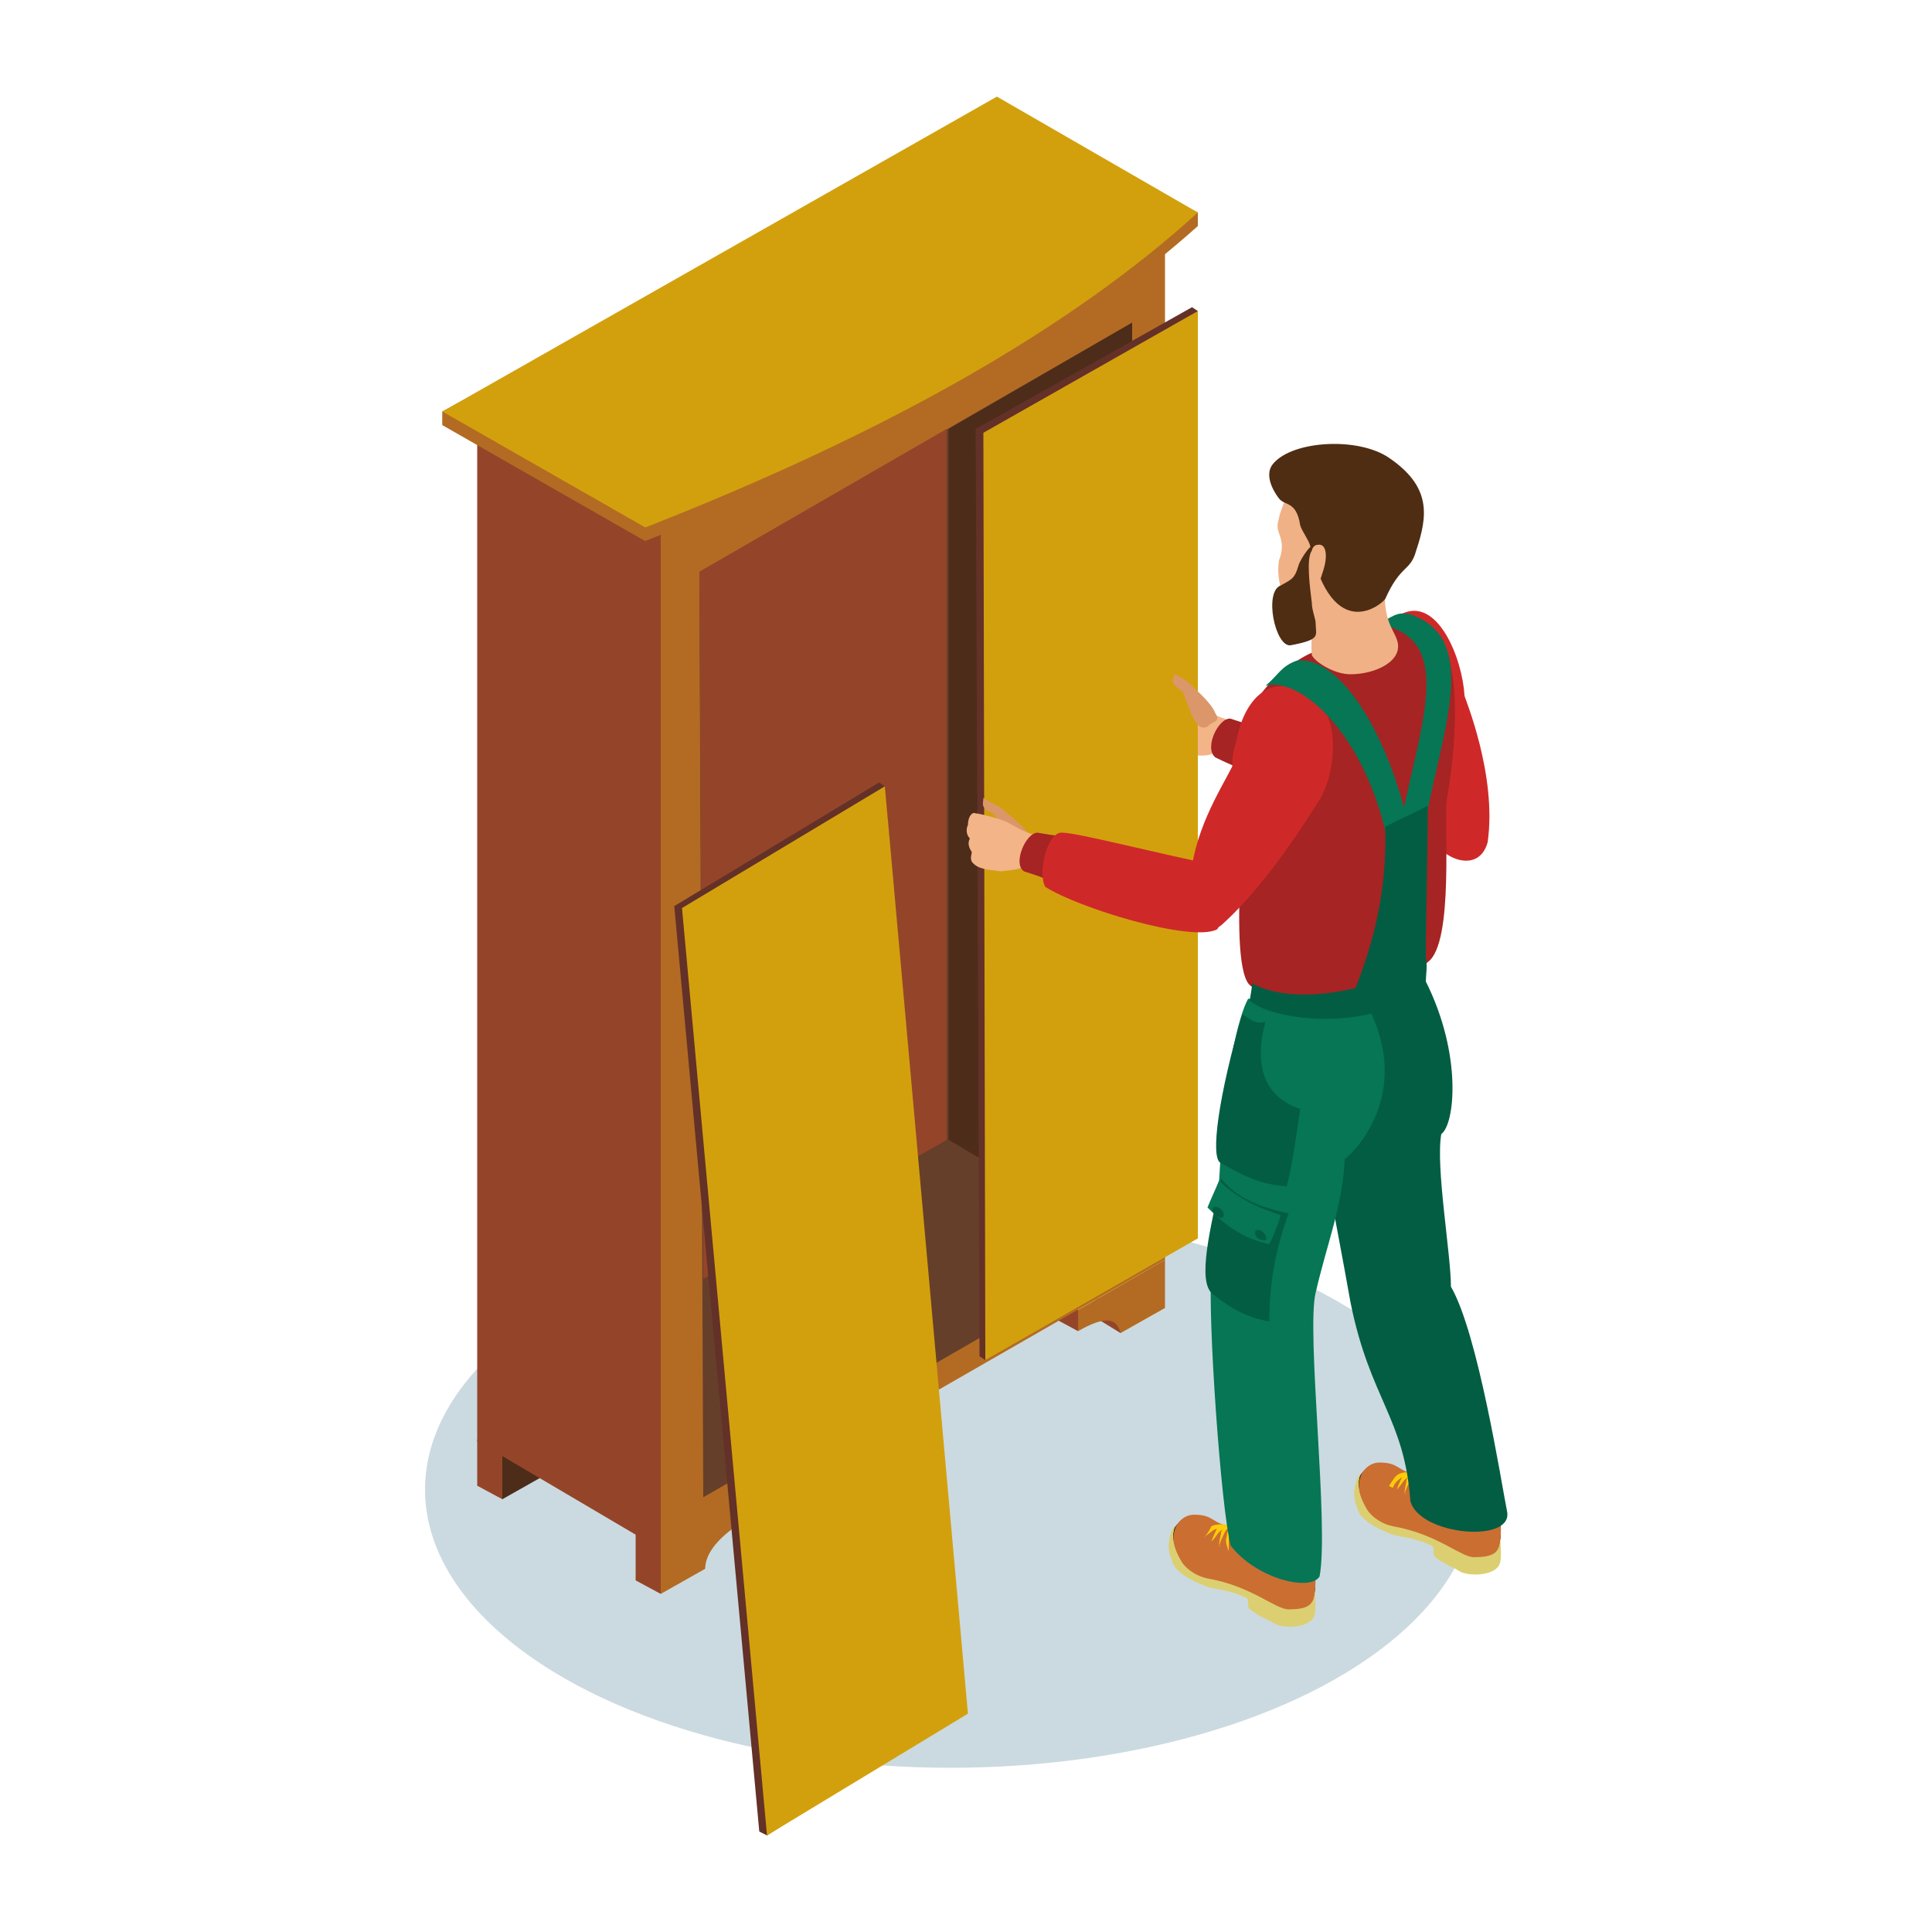
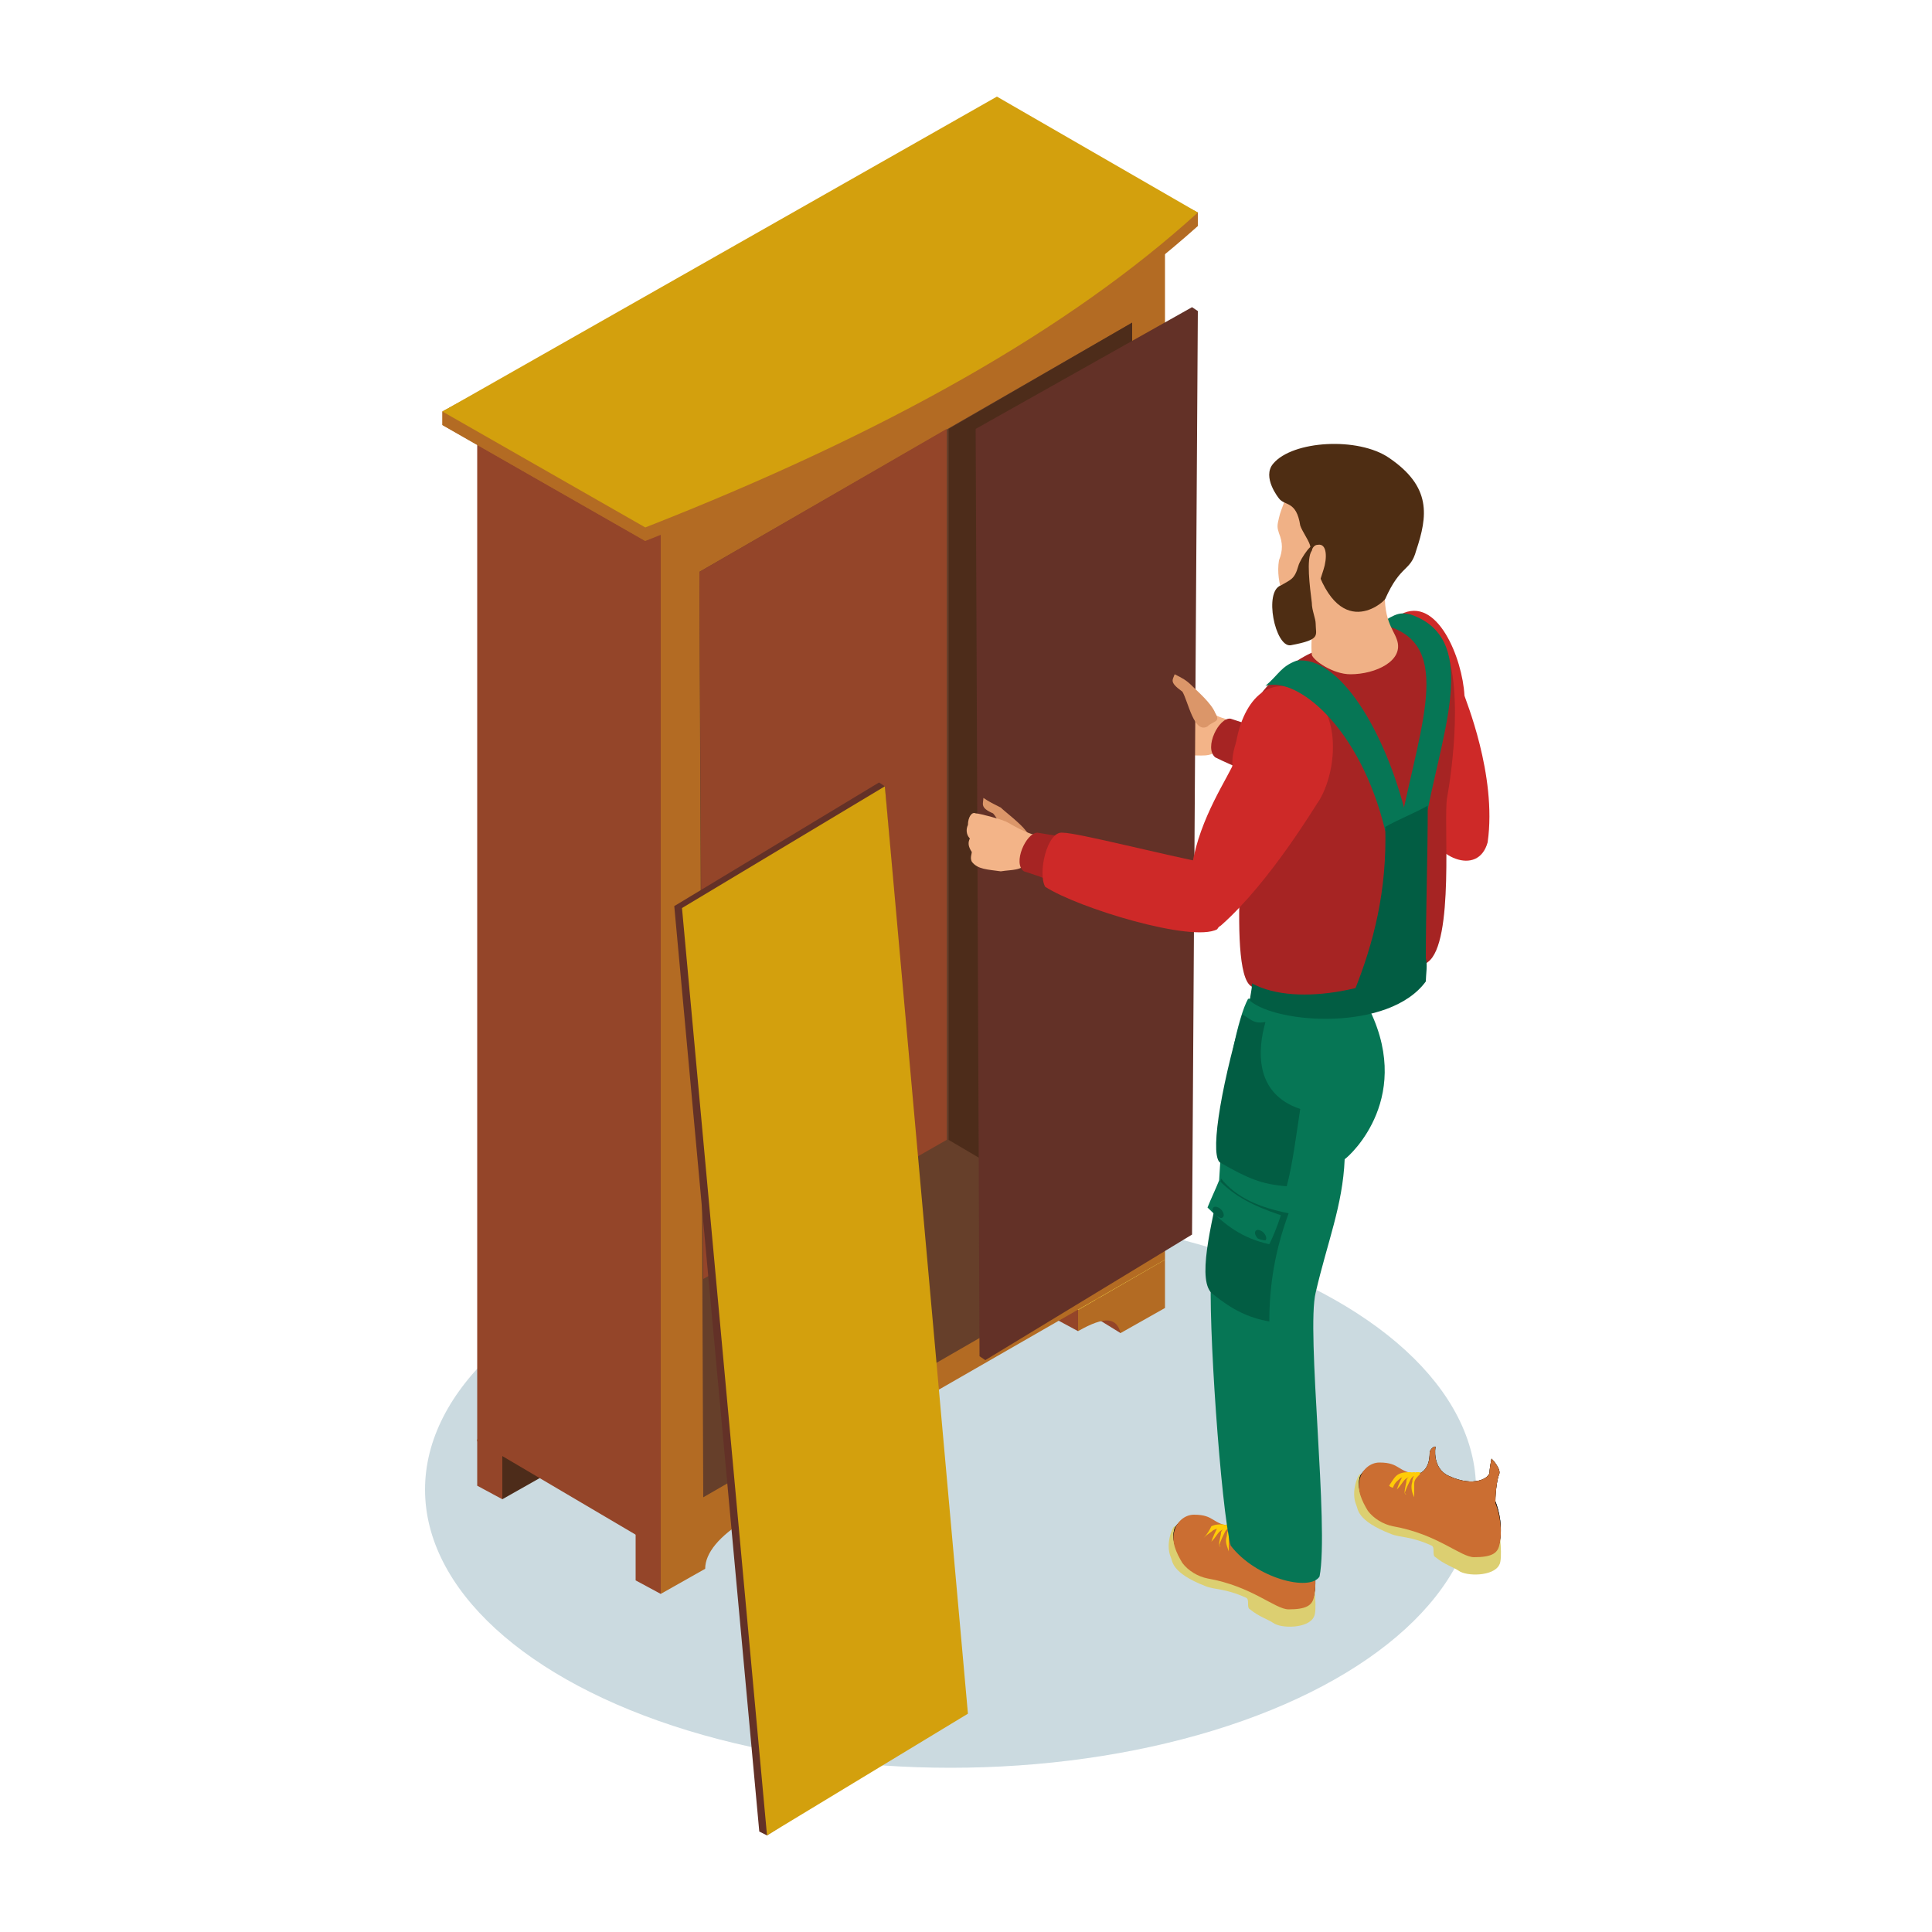
<svg xmlns="http://www.w3.org/2000/svg" version="1.1" id="Capa_1" x="0px" y="0px" viewBox="0 0 100 100" style="enable-background:new 0 0 100 100;" xml:space="preserve">
  <style type="text/css">
	.st0{fill-rule:evenodd;clip-rule:evenodd;fill:#CBDAE0;}
	.st1{fill-rule:evenodd;clip-rule:evenodd;fill:#F3B488;}
	.st2{fill-rule:evenodd;clip-rule:evenodd;fill:#DCCF71;}
	.st3{fill-rule:evenodd;clip-rule:evenodd;fill:#1E1811;}
	.st4{fill-rule:evenodd;clip-rule:evenodd;fill:#CB6E32;}
	.st5{fill:#FFCC07;}
	.st6{fill-rule:evenodd;clip-rule:evenodd;fill:#CE2928;}
	.st7{fill-rule:evenodd;clip-rule:evenodd;fill:#A62423;}
	.st8{fill-rule:evenodd;clip-rule:evenodd;fill:#4D2C1A;}
	.st9{fill-rule:evenodd;clip-rule:evenodd;fill:#944529;}
	.st10{fill-rule:evenodd;clip-rule:evenodd;fill:#FFCC07;}
	.st11{fill-rule:evenodd;clip-rule:evenodd;fill:#B36B23;}
	.st12{fill-rule:evenodd;clip-rule:evenodd;fill:#663F2A;}
	.st13{fill-rule:evenodd;clip-rule:evenodd;fill:#D3A00D;}
	.st14{fill-rule:evenodd;clip-rule:evenodd;fill:#633127;}
	.st15{fill-rule:evenodd;clip-rule:evenodd;fill:#025D43;}
	.st16{fill-rule:evenodd;clip-rule:evenodd;fill:#067655;}
	.st17{fill-rule:evenodd;clip-rule:evenodd;fill:#F0B186;}
	.st18{fill-rule:evenodd;clip-rule:evenodd;fill:#4E2D13;}
	.st19{fill-rule:evenodd;clip-rule:evenodd;fill:#DB9669;}
</style>
  <g>
    <ellipse class="st0" cx="49.2" cy="77.1" rx="27.2" ry="14.4" />
    <path class="st1" d="M63.2,38.6c0.2-0.2,0.6-1.2,0.2-1.4c-0.7-0.2-1.4-0.7-1.5-0.7c-0.2-0.1-1.3-0.4-1.5-0.4   C60.2,36,60,36.3,60,36.7c-0.1,0.2-0.1,0.5,0.1,0.7c-0.1,0.2-0.1,0.4,0.1,0.7c0,0.1-0.1,0.3,0,0.5c0.3,0.4,0.8,0.4,1.5,0.5   C62.4,39.1,62.8,39.2,63.2,38.6z" />
    <g>
      <path class="st2" d="M70.4,76.3c-0.1,0-0.5,0.9-0.2,1.6c0.1,0.2,0,0.8,1.8,1.5c0.5,0.2,1,0.1,2.1,0.6c0.2,0.1,0,0.5,0.2,0.6    c0.5,0.4,0.9,0.5,1.2,0.7c0.4,0.3,1.8,0.3,2.1-0.3c0.2-0.3,0-1.8,0-1.8L70.4,76.3z" />
      <path class="st3" d="M77.6,76.3c0.1-0.3-0.4-0.8-0.4-0.8s-0.1,0.5-0.1,0.7c0,0.3-0.8,0.8-2.1,0.2c-0.9-0.4-0.7-1.5-0.7-1.5    c0-0.1-0.3,0.1-0.3,0.3c0,0.7-0.3,1-0.6,1.1c-1.1-0.1-1.7-0.5-2-0.5s-0.8,0.2-1,0.6c-0.2,0.6,0.1,1.2,0.4,1.7    c0.3,0.4,0.8,0.7,1.3,0.8c2.3,0.4,3.5,1.6,4.2,1.6c0.9,0,1.2-0.2,1.3-0.6c0.2-0.8,0-1.7-0.2-2.2C77.4,77.2,77.5,76.5,77.6,76.3z" />
      <path class="st3" d="M77.6,76.3c0.1-0.3-0.4-0.8-0.4-0.8s-0.1,0.5-0.1,0.7c0,0.3-0.8,0.8-2.1,0.2c-0.9-0.4-0.7-1.5-0.7-1.5    c0-0.1-0.3,0.1-0.3,0.3c0,0.7-0.3,1-0.6,1.1c-1.1-0.1-1.7-0.5-2-0.5s-0.8,0.2-1,0.6c-0.2,0.6,0.1,1.2,0.4,1.7    c0.3,0.4,0.8,0.7,1.3,0.8c2.3,0.4,3.5,1.6,4.2,1.6c0.9,0,1.2-0.2,1.3-0.6c0.2-0.8,0-1.7-0.2-2.2C77.4,77.2,77.5,76.5,77.6,76.3z" />
      <path class="st4" d="M77.6,76.3c0.1-0.3-0.4-0.8-0.4-0.8s-0.1,0.5-0.1,0.7c0,0.3-0.8,0.8-2.1,0.2c-0.9-0.4-0.7-1.5-0.7-1.5    c0-0.1-0.3,0.1-0.3,0.3c0,0.7-0.3,1-0.6,1.1c-1.1-0.1-0.9-0.6-2-0.6c-0.5,0-0.9,0.4-1,0.8c-0.2,0.6,0.1,1.2,0.4,1.7    c0.3,0.4,0.8,0.7,1.3,0.8c2.3,0.4,3.5,1.6,4.2,1.6c0.9,0,1.2-0.2,1.3-0.6c0.2-0.8,0-1.7-0.2-2.2C77.4,77.2,77.5,76.5,77.6,76.3z" />
      <g>
        <path class="st5" d="M71.9,76.9C71.9,76.9,72,77,71.9,76.9C72,77,72.1,77,72.1,77c0.1-0.3,0.3-0.4,0.4-0.5     c0.2-0.1,0.3-0.1,0.5-0.1c0,0,0.1,0,0.1-0.1c0,0,0-0.1-0.1-0.1c-0.2,0-0.4,0-0.6,0.1C72.2,76.4,72.1,76.6,71.9,76.9z" />
        <path class="st5" d="M72.3,77.1C72.3,77.1,72.3,77.2,72.3,77.1C72.4,77.2,72.4,77.2,72.3,77.1c0.2-0.2,0.3-0.4,0.4-0.5     c0.1-0.1,0.3-0.2,0.5-0.2c0,0,0.1,0,0.1-0.1c0,0,0-0.1-0.1-0.1c-0.2,0-0.4,0.1-0.6,0.2C72.5,76.6,72.4,76.8,72.3,77.1z" />
        <path class="st5" d="M72.7,77.3C72.7,77.3,72.8,77.4,72.7,77.3C72.8,77.4,72.8,77.3,72.7,77.3c0.1-0.3,0.2-0.5,0.3-0.7     s0.3-0.3,0.4-0.3c0,0,0,0,0-0.1h-0.1c-0.2,0.1-0.4,0.2-0.5,0.4C72.8,76.8,72.7,77,72.7,77.3z" />
        <path class="st5" d="M73.2,77.5C73.2,77.6,73.2,77.6,73.2,77.5C73.3,77.5,73.3,77.5,73.2,77.5c0-0.3,0-0.5,0-0.7s0.1-0.3,0.3-0.5     v-0.1h-0.1c-0.2,0.1-0.3,0.3-0.3,0.5C73,77,73.1,77.3,73.2,77.5z" />
      </g>
    </g>
    <path class="st6" d="M72.5,31.8c1.9-1,3.2,2.3,3.3,4.2c0,0.1,1.7,4.1,1.2,7.6c-0.5,1.8-2.8,0.8-3.3-1c-1.3-2.2-2-4.4-2.3-5.1   C70.9,36.3,70.3,32.5,72.5,31.8z" />
    <path class="st7" d="M63.7,37.2c-0.6-0.1-1.4,1.5-0.8,2c0.6,0.3,0.9,0.4,1.5,0.7c0.8-0.2,1.3-1.8,0.6-2.3   C64.3,37.4,64.3,37.4,63.7,37.2z" />
    <path class="st6" d="M72.7,42.8c-1.4,0.6-7.1-1.6-8.8-2.7c-0.4-0.8,0.3-2.9,1.1-2.7c0.8,0.1,5.3,1.5,7.5,2.1   C73.9,40.1,73.5,41.7,72.7,42.8z" />
    <g>
      <g>
        <path class="st8" d="M26,77.6v-2.4l4.5-2.6v1.1c-1.5,0.9-2.2,1.8-2.2,2.6L26,77.6z" />
        <polygon class="st9" points="26,77.6 26,75.2 24.7,74.5 24.7,76.9    " />
        <polygon class="st10" points="30.5,72.6 26,75.2 24.7,74.5 29.2,71.9    " />
      </g>
      <g>
        <polygon class="st9" points="58,69 58,67.8 56.7,67.1 56.7,68.2    " />
        <path class="st11" d="M60.3,67.7v-2.5l-4.5,2.6v1.1c1.4-0.8,2-0.7,2.2,0.1L60.3,67.7z" />
        <polygon class="st9" points="55.8,68.9 55.8,67.8 54.5,67.1 54.5,68.2    " />
        <polygon class="st10" points="60.3,65.2 55.8,67.8 54.5,67.1 59,64.4    " />
      </g>
      <g>
        <path class="st11" d="M34.2,82.5v-2.4l4.5-2.6v1.1c-1.5,0.9-2.2,1.8-2.2,2.6L34.2,82.5z" />
        <polygon class="st9" points="34.2,82.5 34.2,80.1 32.9,79.4 32.9,81.8    " />
        <polygon class="st10" points="38.7,77.5 34.2,80.1 32.9,79.4 37.4,76.8    " />
      </g>
      <polygon class="st11" points="60.3,11.2 34.2,26 34.2,80.2 60.3,65.2   " />
      <polygon class="st12" points="58.6,16.7 58.6,64.7 36.4,77.5 36.2,29.6   " />
      <polygon class="st9" points="24.7,22 34.2,27.4 34.2,80.2 24.7,74.6   " />
      <path class="st11" d="M62,11.7C55.4,17.6,45.9,23.1,33.4,28l-10.5-6v-0.7L51.6,5.7L62,11V11.7z" />
      <polygon class="st11" points="33.4,28 22.9,22 22.9,21.3 25.1,20.1 33.4,20.1   " />
      <path class="st13" d="M62,11c-6.6,6-16.1,11.4-28.6,16.3l-10.5-6L51.6,5L62,11z" />
      <polygon class="st8" points="58.6,64.6 49.1,59 49.1,22.2 58.6,16.7   " />
      <polygon class="st9" points="36.4,66.2 49,59 49,22.2 36.2,29.6   " />
    </g>
    <g>
      <polygon class="st14" points="61.7,15.9 62,16.1 61.7,63.9 51,70.4 50.7,70.2 50.5,22.2   " />
-       <polygon class="st13" points="62,16.1 62,64.1 51,70.4 50.9,22.4   " />
    </g>
-     <path class="st15" d="M74.6,58.7c-0.3,1.7,0.5,6.2,0.5,7.9c1.4,2.4,2.6,10.1,2.9,11.6c0.4,1.7-4.5,1.3-5-0.5   c-0.3-4.3-2.1-5.3-3.1-10.3c-0.8-4.5-1.8-9.4-1.8-10.1C68,56,69,55.4,69,54.1c0,0,1.9-3.6,4.8-3.3C75.7,54.6,75.3,58.2,74.6,58.7z" />
    <path class="st7" d="M68.1,33.7c-0.3,0.1-1.8,0.8-2.9,2.3c-0.8,1.1-0.8,3.5-0.7,3.8c0.1,1-1.1,11.1,0.4,11.3   c-0.7,2.9,6.8,0.5,9-1.3c1.4-1,0.8-7.4,1-8.5s1-6.3-0.4-8.4c-0.3-0.5-1-1-1.5-1C71,32,68.4,33.6,68.1,33.7z" />
    <path class="st6" d="M67.2,35.7c2.1,0.4,2.2,3.8,1.1,5.7c-0.1,0.1-2.5,4.2-5.1,6.5c-1.5,1.1-2.3-1.4-1.5-3.1   c0.4-2.5,1.9-4.6,2.2-5.4C63.9,37.4,65,34.8,67.2,35.7z" />
    <path class="st16" d="M65.5,35.5c1.6-0.5,4.9,2.1,6.2,7.5c0.6,0.2,0.5-0.5,1.1-0.7c-1.1-4.5-3.5-8.4-5.7-8.1   C66.3,34.5,66.2,34.9,65.5,35.5z" />
    <path class="st16" d="M71.4,32.3c3.9,0.8,2.2,4.9,1.1,10.3c0.6,0.2,0.7-0.5,1.4-0.7c0.9-4.5,2.6-8.9-0.9-10.1   C72.5,31.7,72.3,31.7,71.4,32.3z" />
    <path class="st17" d="M66.7,25.1c0,0.5-0.4,1.2-0.5,1.7c-0.1,0.4-0.1,0.5,0,0.8c0.2,0.5,0.2,0.9,0,1.4c-0.1,0.6,0,1.2,0.2,1.8   c0.1,0.5,0.2,1,0.6,1.3c1,0.7,2.2,0.3,3.2-0.1s0.8-2.2,1.2-3c0.6-1.5,0.1-3.7-1.5-4.3c-0.8-0.3-2-0.4-2.8-0.1   C66.9,24.6,66.7,25.1,66.7,25.1z" />
    <path class="st17" d="M68.1,31.3c0,0-0.3,1.7-0.2,2.6c0.1,0.3,1.1,1,2,1c1.3,0,2.8-0.7,2.4-1.8c-0.2-0.6-0.9-1.2-0.5-3.5   C71.9,28.9,68.1,31.3,68.1,31.3z" />
    <path class="st18" d="M71.9,23.7c-1.6-1.1-5-0.9-6,0.3c-0.6,0.7,0.3,1.8,0.3,1.8c0.3,0.4,0.9,0.1,1.1,1.4c0.1,0.3,0.4,0.7,0.5,1   c1.2,5.3,3.8,3,3.9,2.8c0.8-1.8,1.3-1.4,1.6-2.5C73.9,26.7,74.1,25.2,71.9,23.7z" />
    <path class="st17" d="M68.5,29.5c-0.2,0.6-0.3,1.1-0.6,1c-0.2-0.1-0.5-0.6-0.3-1.2s0.3-1.1,0.6-1.1C68.7,28.1,68.7,28.9,68.5,29.5z   " />
    <path class="st18" d="M67.9,28.5c-0.3,0.4-0.1,1.9,0,2.7c0,0.4,0.2,0.8,0.2,1.1c0,0.6,0.3,0.8-1.3,1.1c-0.8,0.1-1.4-2.8-0.5-3.1   c0.5-0.3,0.7-0.3,0.9-1C67.3,28.9,68.1,27.8,67.9,28.5z" />
    <g>
      <path class="st2" d="M60.8,79c-0.1,0-0.5,0.9-0.2,1.6c0.1,0.2,0,0.8,1.8,1.5c0.5,0.2,1,0.1,2.1,0.6c0.2,0.1,0,0.5,0.2,0.6    c0.5,0.4,0.9,0.5,1.2,0.7c0.4,0.3,1.8,0.3,2.1-0.3c0.2-0.3,0-1.8,0-1.8L60.8,79z" />
      <path class="st3" d="M68,79c0.1-0.3-0.4-0.8-0.4-0.8s-0.1,0.5-0.1,0.7c0,0.3-0.8,0.8-2.1,0.2c-0.9-0.4-0.7-1.5-0.7-1.5    c0-0.1-0.3,0.1-0.3,0.3c0,0.7-0.3,1-0.6,1.1c-1.1-0.1-1.7-0.5-2-0.5s-0.8,0.2-1,0.6c-0.2,0.6,0.1,1.2,0.4,1.7    c0.3,0.4,0.8,0.7,1.3,0.8c2.3,0.4,3.5,1.6,4.2,1.6c0.9,0,1.2-0.2,1.3-0.6c0.2-0.8,0-1.7-0.2-2.2C67.8,79.9,67.9,79.2,68,79z" />
      <path class="st3" d="M68,79c0.1-0.3-0.4-0.8-0.4-0.8s-0.1,0.5-0.1,0.7c0,0.3-0.8,0.8-2.1,0.2c-0.9-0.4-0.7-1.5-0.7-1.5    c0-0.1-0.3,0.1-0.3,0.3c0,0.7-0.3,1-0.6,1.1c-1.1-0.1-1.7-0.5-2-0.5s-0.8,0.2-1,0.6c-0.2,0.6,0.1,1.2,0.4,1.7    c0.3,0.4,0.8,0.7,1.3,0.8c2.3,0.4,3.5,1.6,4.2,1.6c0.9,0,1.2-0.2,1.3-0.6c0.2-0.8,0-1.7-0.2-2.2C67.8,79.9,67.9,79.2,68,79z" />
      <path class="st4" d="M68,79c0.1-0.3-0.4-0.8-0.4-0.8s-0.1,0.5-0.1,0.7c0,0.3-0.8,0.8-2.1,0.2c-0.9-0.4-0.7-1.5-0.7-1.5    c0-0.1-0.3,0.1-0.3,0.3c0,0.7-0.3,1-0.6,1.1c-1.1-0.1-0.9-0.6-2-0.6c-0.5,0-0.9,0.4-1,0.8c-0.2,0.6,0.1,1.2,0.4,1.7    c0.3,0.4,0.8,0.7,1.3,0.8c2.3,0.4,3.5,1.6,4.2,1.6c0.9,0,1.2-0.2,1.3-0.6c0.2-0.8,0-1.7-0.2-2.2C67.8,79.9,67.9,79.2,68,79z" />
      <g>
        <path class="st5" d="M62.3,79.6C62.3,79.7,62.3,79.7,62.3,79.6C62.4,79.7,62.4,79.7,62.3,79.6c0.2-0.2,0.4-0.3,0.5-0.4     c0.2-0.1,0.3-0.1,0.5-0.1c0,0,0.1,0,0.1-0.1c0,0,0-0.1-0.1-0.1c-0.2,0-0.4,0-0.6,0.1C62.6,79.2,62.5,79.4,62.3,79.6z" />
        <path class="st5" d="M62.7,79.8C62.7,79.8,62.7,79.9,62.7,79.8C62.8,79.9,62.8,79.9,62.7,79.8c0.2-0.2,0.3-0.4,0.4-0.5     s0.3-0.2,0.5-0.2c0,0,0.1,0,0.1-0.1c0,0,0-0.1-0.1-0.1c-0.2,0-0.4,0.1-0.6,0.2C62.9,79.3,62.8,79.5,62.7,79.8z" />
        <path class="st5" d="M63.1,80C63.1,80.1,63.1,80.1,63.1,80C63.2,80.1,63.2,80,63.1,80c0.1-0.3,0.2-0.5,0.3-0.7     c0.1-0.2,0.3-0.3,0.4-0.3c0,0,0,0,0-0.1h-0.1c-0.2,0.1-0.4,0.2-0.5,0.4C63.2,79.5,63.1,79.7,63.1,80z" />
        <path class="st5" d="M63.6,80.3L63.6,80.3C63.7,80.3,63.7,80.3,63.6,80.3c0-0.3,0-0.5,0-0.7s0.1-0.3,0.3-0.5V79h-0.1     c-0.2,0.1-0.3,0.3-0.3,0.5C63.4,79.8,63.5,80,63.6,80.3z" />
      </g>
    </g>
    <path class="st16" d="M69.6,60c-0.1,2.4-0.9,4.3-1.5,6.9c-0.5,2,0.7,12.1,0.2,14.7c-0.5,0.8-3.3,0.1-4.6-1.6   c-0.5-1.9-1.2-11.8-1-14.2c0.2-0.8,0.4-4.8,0.5-6.3c0.2-3.9,0.9-6.9,1.4-7.8c0,0,3.2-0.4,6.1,0.2C73.3,56.7,69.9,59.8,69.6,60z" />
    <path class="st15" d="M64.7,51.8c1.4,1.2,7.2,1.6,9.1-1c0-0.3,0.1-0.9,0-1.2c-2.1,1.5-6.6,2.6-9,1.3C64.8,51.3,64.7,51.5,64.7,51.8   z" />
    <path class="st15" d="M65.7,68.4c0-1.9,0.3-3.7,1-5.6C65.2,62.5,64,62,63.2,61c-0.5,2.4-1.3,5.4-0.4,6   C63.8,67.8,64.6,68.2,65.7,68.4z" />
    <path class="st16" d="M66.3,62.9c-1.5-0.5-2.4-1-3.2-1.8c-0.2,0.5-0.4,0.9-0.6,1.4c0.9,0.9,1.8,1.6,3.2,1.9   C65.9,64,66.1,63.5,66.3,62.9z" />
    <path class="st15" d="M63.3,63c0.1-0.1,0-0.3-0.1-0.4c-0.1-0.1-0.3-0.2-0.4-0.1c-0.1,0.1,0,0.3,0.1,0.4C63.1,63,63.2,63.1,63.3,63z   " />
    <path class="st15" d="M65.5,64.2c0.1-0.1,0-0.3-0.1-0.4c-0.1-0.1-0.3-0.2-0.4-0.1c-0.1,0.1,0,0.3,0.1,0.4   C65.3,64.2,65.5,64.2,65.5,64.2z" />
    <path class="st15" d="M64.3,52.5c-1.2,4.1-1.7,7.5-1.1,7.7c1.4,0.8,2.1,1.1,3.4,1.2c0.3-1.1,0.5-2.7,0.7-4   c-2.4-0.8-2.2-3.1-1.8-4.5C64.9,53,64.8,52.8,64.3,52.5z" />
    <path class="st19" d="M53.1,43c-0.3-0.4-1.1-1-1.3-1.2c-0.4-0.2-0.6-0.3-0.9-0.5c0,0.3-0.2,0.5,0.5,0.8c0.4,0.4,0.9,2.1,1.5,1.6   C53.1,43.4,53.5,43.5,53.1,43z" />
    <path class="st1" d="M53.3,44.6c0.2-0.2,0.6-1.2,0.2-1.4c-0.7-0.2-1.4-0.7-1.5-0.7c-0.2-0.1-1.3-0.4-1.5-0.4   c-0.2-0.1-0.4,0.2-0.4,0.6c-0.1,0.2-0.1,0.5,0.1,0.7c-0.1,0.2-0.1,0.4,0.1,0.7c0,0.1-0.1,0.3,0,0.5c0.3,0.4,0.8,0.4,1.5,0.5   C52.4,45,52.8,45.1,53.3,44.6z" />
    <path class="st7" d="M53.7,43.1c-0.6,0-1.3,1.6-0.7,2c0.6,0.2,1,0.3,1.5,0.6c0.8-0.2,1.2-1.9,0.5-2.4   C54.3,43.2,54.3,43.2,53.7,43.1z" />
    <path class="st6" d="M63,48.1c-1.3,0.7-7.2-1.1-8.9-2.2c-0.4-0.7,0.1-2.9,0.9-2.8c0.8,0,5.4,1.2,7.6,1.6C64,45.3,63.8,47,63,48.1z" />
    <path class="st19" d="M62.9,36.9c-0.2-0.5-0.9-1.1-1.2-1.4c-0.3-0.3-0.5-0.4-0.9-0.6c-0.1,0.3-0.3,0.4,0.4,0.9   c0.3,0.5,0.6,2.2,1.3,1.8C62.8,37.3,63.2,37.4,62.9,36.9z" />
    <g>
      <polygon class="st14" points="45.5,40.5 45.8,40.7 49.8,88.5 39.7,95 39.3,94.8 34.9,46.9   " />
      <polygon class="st13" points="45.8,40.7 50.1,88.7 39.7,95 35.3,47   " />
    </g>
    <path class="st15" d="M70.1,51.3c1-2.5,1.7-5.2,1.6-8.5c0.7-0.4,1.5-0.7,2.2-1.1c0,2.7-0.1,5.3-0.1,8C72.7,51,71.5,51.5,70.1,51.3z   " />
  </g>
</svg>